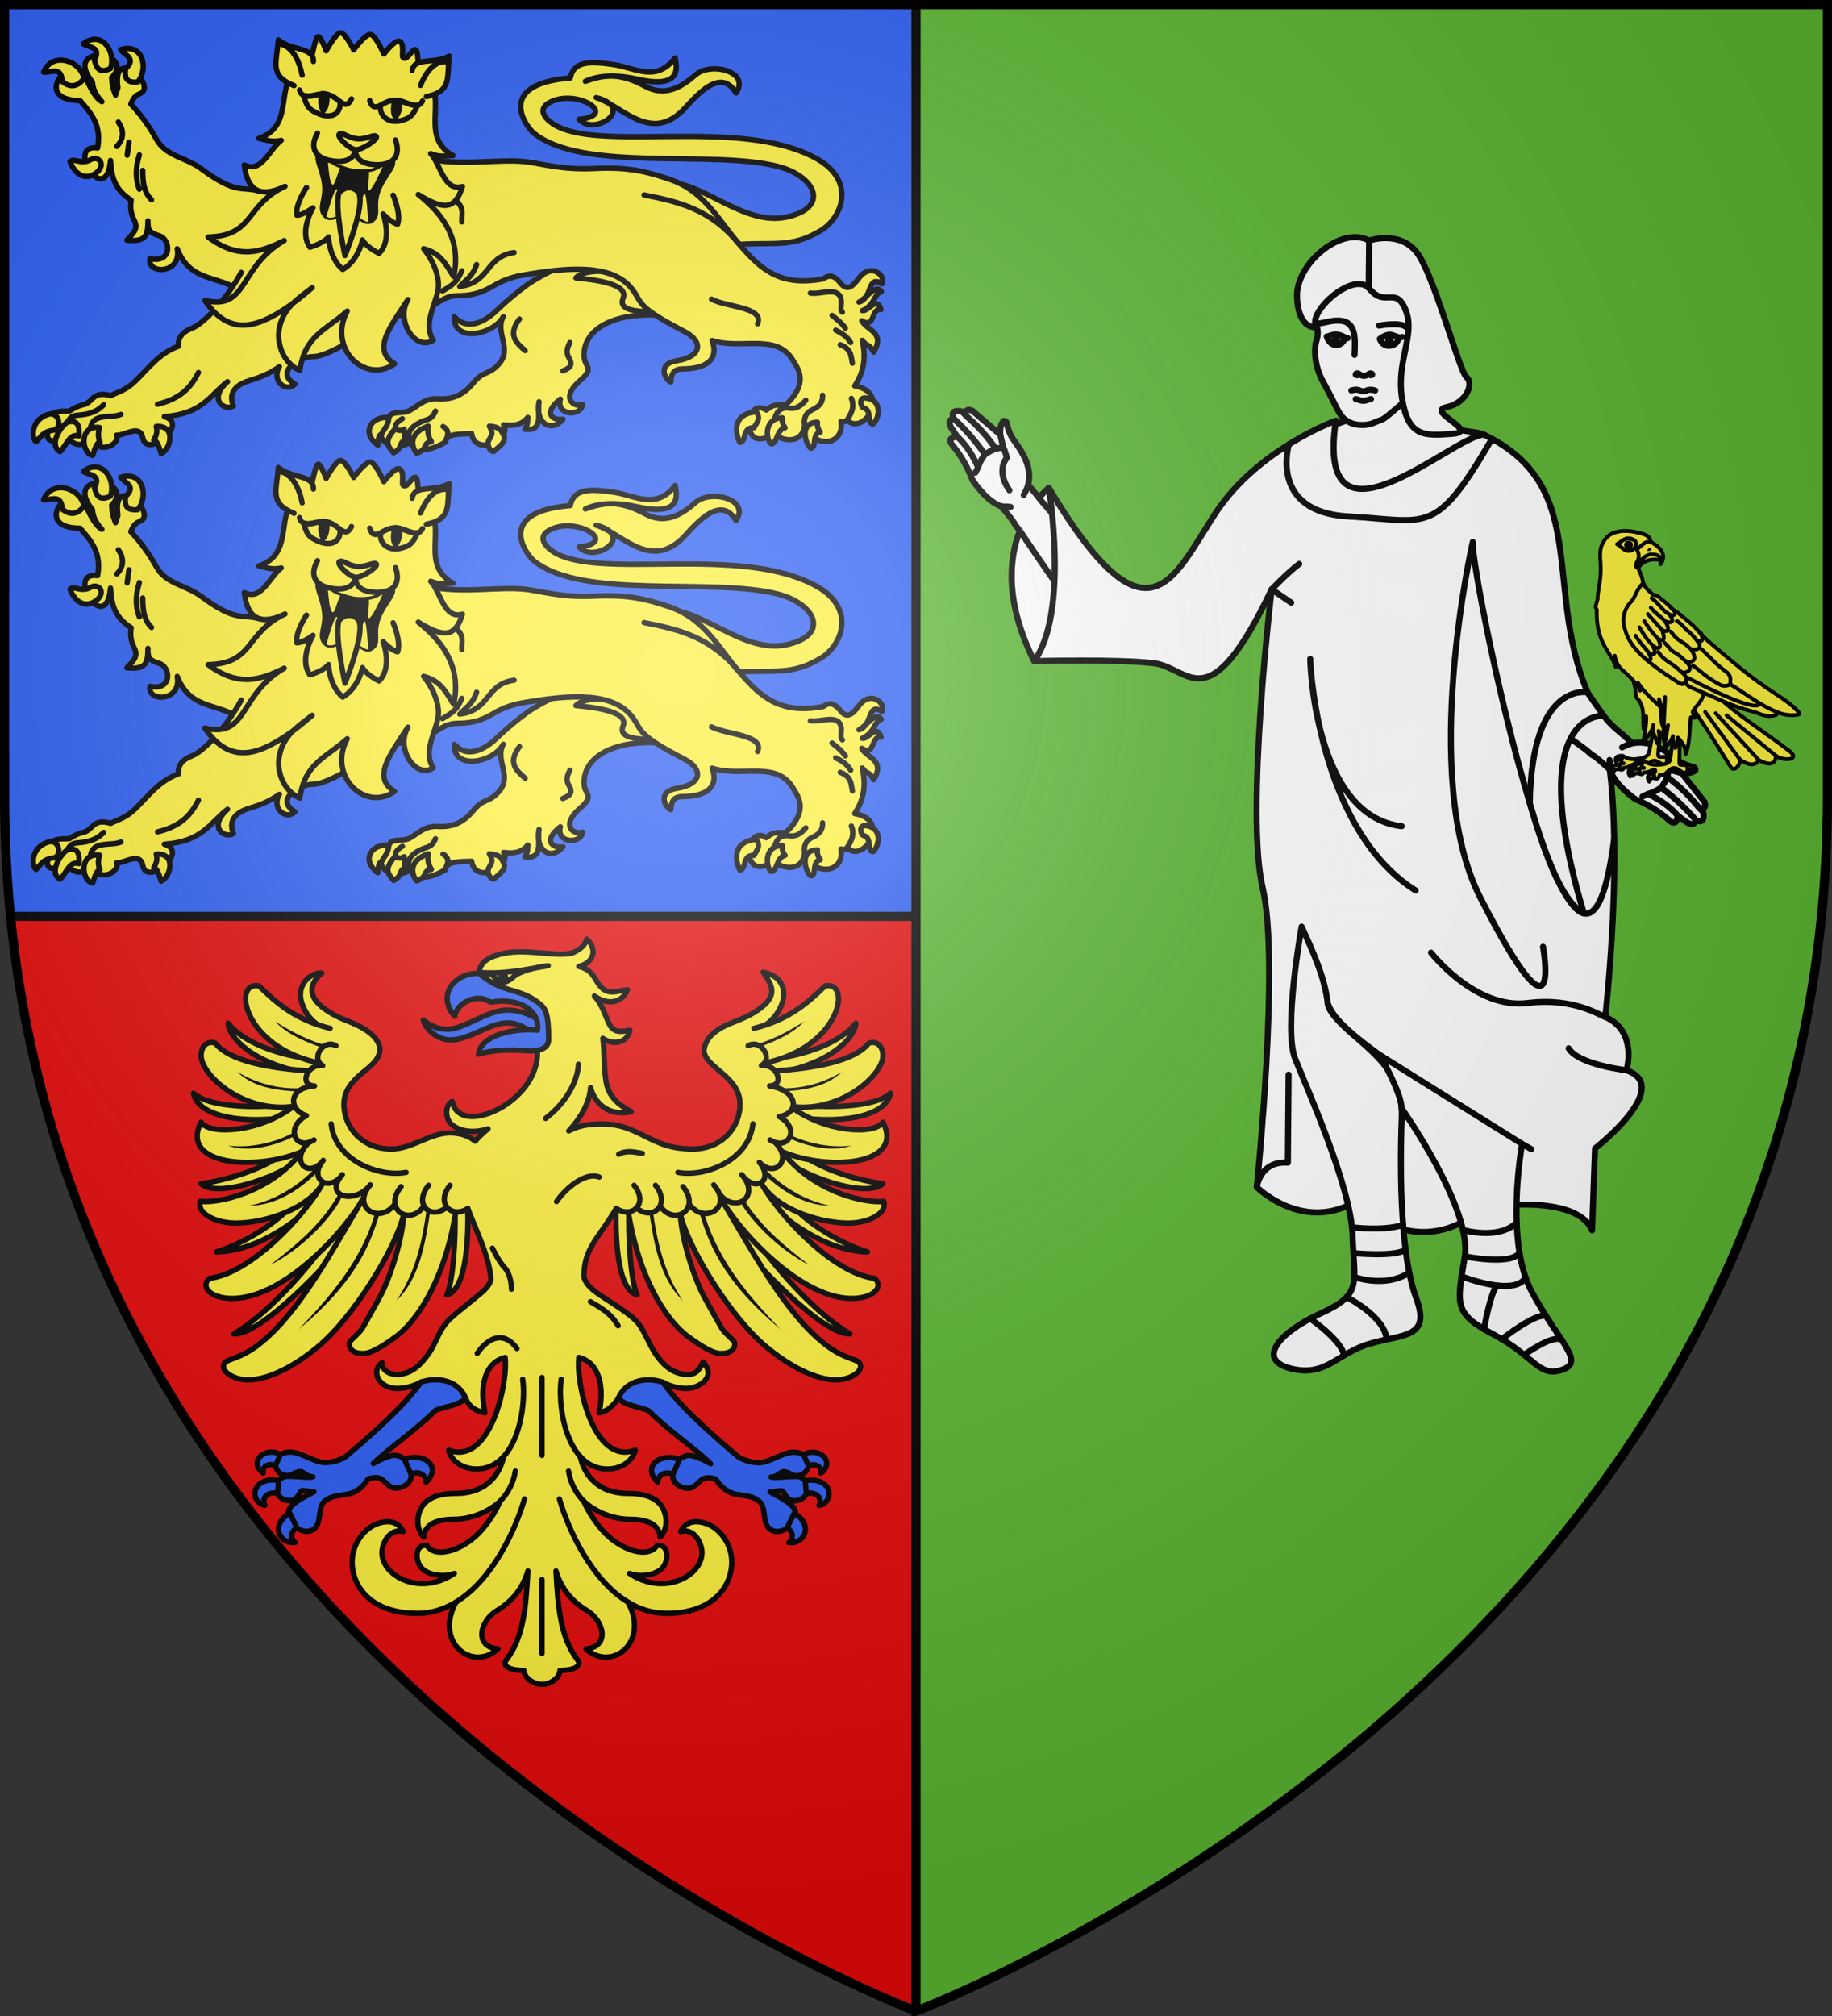
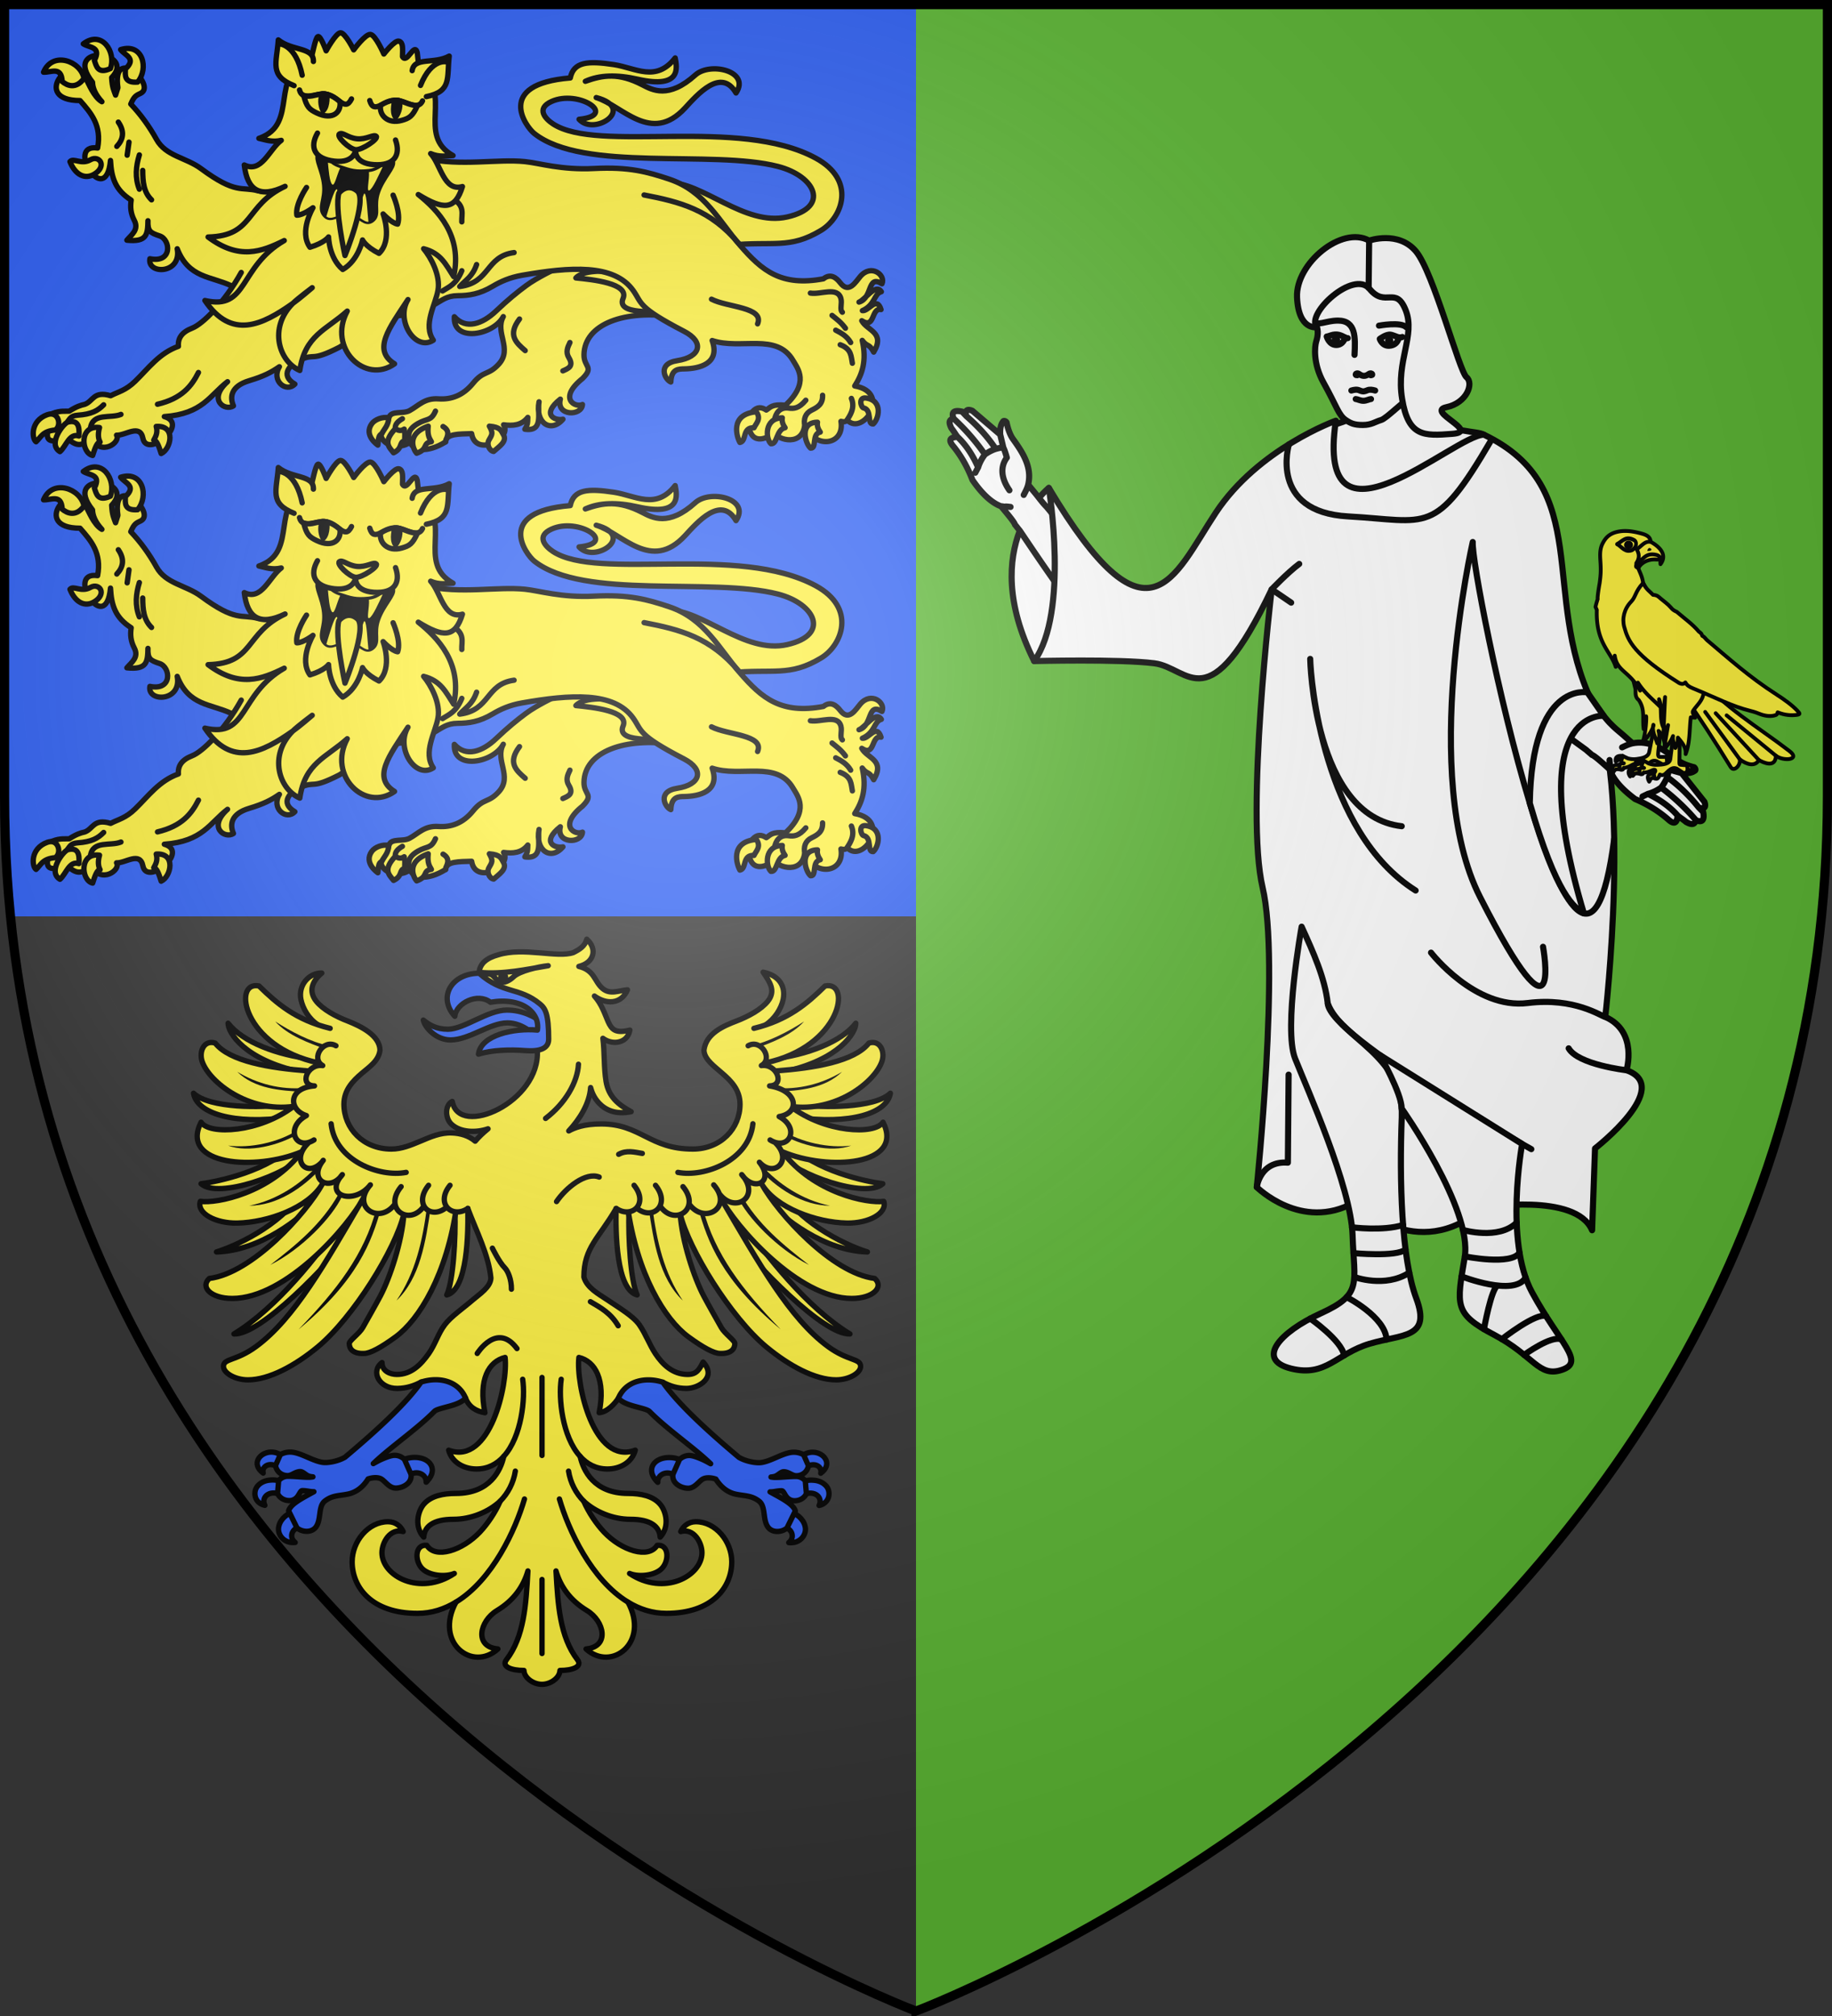
<svg xmlns="http://www.w3.org/2000/svg" xmlns:xlink="http://www.w3.org/1999/xlink" width="600" height="660">
  <rect width="100%" height="100%" fill="#333333" stroke="none" />
  <radialGradient id="g" cx="221.445" cy="226.331" r="300" gradientTransform="matrix(1.353 0 0 1.349 -77.63 -85.747)" gradientUnits="userSpaceOnUse">
    <stop offset="0" stop-color="#fff" stop-opacity=".314" />
    <stop offset=".19" stop-color="#fff" stop-opacity=".251" />
    <stop offset=".6" stop-color="#6b6b6b" stop-opacity=".125" />
    <stop offset="1" stop-opacity=".125" />
  </radialGradient>
  <path fill="#5ab532" fill-rule="evenodd" d="M300 1.5v656.896S570.894 556.401 596.553 300c1.15-13.718 1.925-27.607 1.947-39.254V1.5z" />
  <path fill="#2b5df2" d="M300 1.5V300H3.438A395 395 0 0 1 1.5 260.746V1.5z" />
-   <path fill="#e20909" fill-rule="evenodd" d="M3.438 300C29.008 556.446 300 658.5 300 658.5V300z" />
-   <path fill="none" stroke="#000" stroke-width="3" d="M300 1.5v657M3.438 300H300" />
  <g id="f" stroke="#000" stroke-linecap="round" stroke-linejoin="round" stroke-width="3.277">
    <path fill="#fcef3c" d="M122.374 152.533c-12.576-6.049-26.118-4.543-33.208-22.784 2.897 15.653-18.48 15.962-16.723 6.136 13.995 2.841 12.709-11.813 5.973-14.02-5.808-1.902-7.39-2.957-7.167-9.317-.18 8.376-.573 13.245-12.9 11.945 2.722-3.305 7.551-6.363 4.538-12.184-2.191-4.234-2.555-8.068-1.91-12.423-9.596-6.168-12.078-13.49-12.663-24.368-2.841 30.302-28.15-10.655-7.883-7.645 2.62-13.852-4.039-21.517-10.75-29.147-30.479 0-5.083-31.18 3.583-13.378 1.688 2.691 4.73 11.197 9.795 14.095-3.923-4.317-5.632-8.265-5.734-11.945C18.282 3.355 64.702 8.348 49.031 24.63c.338 6.333 1.45 8.02 2.39 10.75l1.433-4.538c-3.672-26.489 23.707-1.867 14.095 3.344-2.747 1.358-4.084 1.615-6.212 6.69 5.914 6.259 11.216 13.52 15.768 21.74 5.709 10.307 17.973 11.034 27.234 17.918 21.497 15.98 24.67 10.868 34.88 13.617l52.33 6.319-7.49 50.567z" transform="matrix(.535 0 0 .533 10.337 12.28)" />
    <path fill="#fcef3c" d="M128.363 144.316c-10.175 18.323-23.525 31.675-30.111 34.228-6.285 2.437-8.766 6.147-8.354 11.139-11.775 4.19-18.366 13.563-26.454 21.442-5.863 5.712-10.067 6.327-15.036 8.91-10.514-3.197-10.618 3.425-15.873 5.291-2.45.512-5.231 1.435-9.467 4.177-3.647.213-6.222-.646-12.81 2.506 3.768 4.832-9.013 21.254 11.19 13.864 3.94 3.118 8.153 7.552 14.707-.219 6.323 12.265 18.723 2.742 15.873-1.392 5.494.284 14.331-7.229 16.15 1.949 2.47 12.462 28.816-8.811 13.088-13.366 23.583-1.7 27.86-13.125 38.705-21.442-12.347 11.152-1.529 18.35 3.62 14.84-2.338-5.322-1.627-12.03 9.468-15.397 9.25-2.808 13.697-5.182 18.657-8.632-5.208 8.637 4.205 16.214 9.467 10.663-9.574-5.643-2.67-12.337 3.123-14.881 9.874-4.337 6.207 1.476 24.166-7.756l19.77-12.531M393.928 171.63c-30.83-4.739-55.46 4.353-55.749 23.168-.12 7.82 6.435 7.3-.928 14.685-15.133 12.194-4.454 18.13 0 15.929-.44 7.293-16.296 7.254-13.552-3.305-11.937 9.534-3.301 13.427 1.605 12.355-7.423 8.774-17.15 2.194-14.638-10.703-1.21 6.818 3.104 18.52-8.688 16.857 1.828-3.02 1.678-3.843 1.81-7.287-3.884 4.972-9.205 5.274-14.842 4.549 5.551 8.643-17.3 20.079-19.549 5.43-7.617.27-15.678-.041-15.928 5.068-11.316 7.115-20.51 5.44-21.72-.158-3.216 4.046-15.907 4.379-17.889-3.831 1.326-2.997 2.399-4.475 5.014-11.216 1.612-4.155 8.395-1.765 12.512-3.982 5.48-2.95 9.092-7.826 17.739-7.24 7.647.518 14.937-1.92 21.139-9.578 6.517-8.048 9.374-4.675 15.786-11.78 8.573-9.501-2.646-19.378 2.738-29.165-6.069 11.507-30.957 16.088-29.971.072 7.122 8.081 17.178 4.474 25.472-3.435 7.34-6.999 13.048-11.631 18.413-15.62 13.244-9.846 40.31-19.258 45.251-26.788z" transform="matrix(.535 0 0 .533 10.337 12.28)" />
    <path fill="#fcef3c" d="M333.219 147.678c10.177 1.022 32.815 3.305 28.873 12.611-2.656 6.269 5.796 7.552 11.781 7.965 5.513.38 6.69-1.57 7.468-2.82l-20.245-21.702c-6.415.172-22.427-1.919-27.877 3.946M389.008 89.073c21.679-.797 47.262 27.126 73.582 21.152 26.481-6.01 17.203-25.1-5.64-31.022C416.585 68.74 337.944 82.96 307.737 58.95c-5.022-3.99-24.426-30.305 22.048-34.098 2.051-9.914 10.66-10.623 26.664-8.204 13.3 2.009 25.804 11.11 37.56-4.103.951 5.378 4.483 19.31-22.947 13.076-12.683-2.908-23.465-2.646-32.047 1.282 10.993-3.923 20.39-5.35 34.868 2.146 6.042 3.13 15.958 8.918 32.453-6.006 9.145-8.274 33.921-2.364 24.91 11.038-9.142-15.89-23.74 1.106-31.213 9.23-20.79 22.605-38.454-1.53-54.352-6.41 24.654 6.503-1.088 23.945-10.512 13.332 24.194-2.382-.39-18.44-16.856-10.946-9.708 4.419-3.748 10.699.878 13.753 27.568 18.205 113.623-4.667 160.833 21.037 25.167 13.702 16.201 36.572 3.333 44.353-19.46 11.767-29.173 6.46-55.764 9.102z" transform="matrix(.535 0 0 .533 10.337 12.28)" />
    <path fill="#fcef3c" d="M241.005 74.24c21.993 5.017 43.903.224 61.101 1.987 8.696.892 22.252 5.256 42.116 4.238 21.538-1.103 32.758 2.037 46.182 6.545 21.719 7.295 30.597 25.922 43.442 40.794 13.26 15.354 25.1 25.29 50.901 20.416 4.413-3.52 7.926-.665 10.329 2.483 5.246 6.873 9.356-.557 12.216-3.92 6.78-7.972 15.735-.808 13.299 4.496-9.225-5.84-5.45 8.668-14.048 11.238 3.825-1.436 10.157-11.882 13.673-6.368-4.689 1.232-3.516 7.936-11.613 11.613 3.774.633 8.663-9.362 11.426-.655-6.205-1.378-3.517 12.283-11.8 6.836 3.234 6.22 14.571 7.035 7.304 19.293-2.985-5.683-3.808-2.84-7.024-7.211 2.883 12.57-.035 20.886-4.589 28.003 22.978 4.069 4.875 31.079-4.589 20.978-.79.983-2.05 1.265-3.84.75 2.317 14.467-15.195 17.372-22.289 3.184-2.417 13.435-18.893 7.153-18.543 2.997-1.555 2.938-12.537 9.421-15.172-1.311-.463-3.26.93-7.136 1.873-10.864 2.81-3.118 5.62-2.797 8.429-.937 2.47-1.562 3.205-3.79 11.8-2.997 14.63-13.954 7.585-22.275 4.59-27.44-10.016-17.27-32.153-6.377-49.543-12.27 5.135 14.486-8.225 17.252-16.858 17.42-3.715.073-8.09-.102-8.429 8.055-3.502-1.309-8.697-11.16 3.934-13.112 14.467-2.237 16.769-11.451 4.214-17.982-28.912-15.038-25.615-17.244-31.187-25.1-11.728-16.534-38.654-14.507-67.992-9.365-7.611 1.334-13.195 3.876-17.981 6.743-8.128 4.87-14.646 5.755-21.54 5.807-6.613.05-9.625 2.905-13.861 5.245-11.615 6.415-18.291 6.752-24.35 7.117z" transform="matrix(.535 0 0 .533 10.337 12.28)" />
    <path fill="none" d="M251.594 155.673c4.066-2.646 8.258-3.913 11.79-12.422m-.007-30.01c-.236-4.81 2.227-9.933-5.933-14.431-2.83-1.56-5.011-3.462-6.496-6.214m44.439 39.496c-17.554 2.365-14.424 18.48-33.266 20.844 3.58-3.996 7.751-5.927 10.317-13.475m102.532-42.74c21.885 4.255 40.486 8.904 57.938 29.783m-16.672 34.222c9.487 5.02 32.517 4.833 28.212 15.158m54.921 58.864c1.261-2.096 5.04-7.05 2.505-13.077m-47.044 13.1c.702-4.027 3.193-7.89 8.635-7.145 3.07.42 6.266.308 10.495-4.839m-.52 16.153c-1.072-4.67.293-8.18 4.093-10.049 3.618-1.78 6.896-3.675 6.7-9.156m5.806-49.054c2.646 2.213 5.17 3.817 8.188 7.89m-5.955 1.192c3.45 1.8 6.87 3.655 9.156 7.592m-6.402 1.34c7.092 2.679 6.584 7.2 7.444 11.389m-25.702-43.1c6.226 1.091 16.581-4.175 18.674 3.281.877 3.123-.916 6.928.905 8.467M59.648 64.27l-1.119 8.02m-5.409-20.33c3.945 5.771 3.072 10.64-.933 14.92m13.803 5.223c-2.122 7.026-2.83 14.052 0 21.077m2.052-11.564c.045 6.734.474 13.314 5.409 18.092M36.053 239.904c1.425-9.603 12.356-5.737 18.672-8.41m-32.634 4.373c1.162-1.29 1.752-3.58 6.056-3.87 8.604-.578 12.537-2.848 15.98-6.391m32.971-.337c14.868-3.52 20.849-11.112 25.065-19.513m120.547 34.49c-.386-2.437 1.362-4.4 4.298-6.1m26.46 14.23c-.079-1.905 3.937-6.175-1.559-9.432m-20.16 9.274c-1.52-3.797-1.45-7.496 4.728-11.1 5.656-3.3 8.05-1.373 10.786-7.633m51.44-56.584c-7.508 9.939-1.952 14.653 3.485 19.414m23.066 12.446c3.073-1.384 6.943-2.692 3.65-8.131-2.015-3.33-.84-6.195.664-9.293m-85.3-27.224c1.463-6.416 5.668-14.987-.945-25.435" transform="matrix(.535 0 0 .533 10.337 12.28)" />
    <path fill="#fcef3c" d="M57.446 19.32c7.07-6.506-.231-8.245-2.906-11.889 13.631-4.272 17.352 11.575 10.398 19.95-8.557.691-7.542-4.438-7.492-8.06m-18.98-5.257c4.418-8.532-3.038-7.668-6.797-10.178 11.348-8.677 20.264 4.942 16.594 15.191-7.805 3.576-8.605-1.59-9.797-5.013M36.119 75.07c-5.78 3.329-10.42-1.433-12.609 1.19 3.27 8.183 9.22 11.123 14.988 7.612 3.615-2.2 4.799-5.23 3.806-7.375-.808-1.746-3.33-3.07-6.185-1.427M18.752 27.014c-.44-9.599-6.908-5.416-11.419-5.71 5.489-13.188 22.795-6.904 24.742 3.807-4.972 6.999-10.58 4.27-13.323 1.903M76.31 238.895c12.279-.873 9.12 13.914 3.028 16.654-1.35-4.376-2.748-8.287-4.541-8.243 1.14-2.15 2.613-4.47 1.513-8.411m-34.705.673c-12.615-1.714-11.306 15.596-4.205 17.158 1.35-4.375 2.749-8.286 4.542-8.243-1.14-2.15-1.436-4.974-.337-8.915M17.381 254.37c-7.818-4.66 2.219-17.515 4.878-18.168 6.073-1.49 7.22 2.478 6.729 8.58-5.87-2.007-7.776 6.294-11.607 9.588m-2.86-13.29c4.153-2.791 1.945-11.896-4.878-9.42-10.641 3.863-9.426 14.916-6.897 16.654 3.047-2.777 3.783-6.516 11.775-7.233m500.702-3.704c-4.02.358-.444-8.692-5.922-9.845-1.7-.526-3.289-6.853 1.692-6.076 10.568 1.647 7.532 13.111 4.23 15.92m-38.339 14.844c4.021.357.444-8.692 5.923-9.845-1.208-1.784-2.11-3.683-1.692-6.077-11.26.164-7.532 13.112-4.23 15.922m-24.226-2.692c4.02.357 3.136-8.692 8.614-9.845-1.208-1.784-2.11-3.683-1.692-6.077-11.26.164-10.224 13.112-6.922 15.922m-19.037-.792c4.334-.795 1.208-9.434 8.646-9.018 1.148-2.69 4.587-5.25 1.426-9.82-16.853 1.484-11.702 16.09-10.072 18.838m-153.374-10.015c2.454 4.345 1.698 5.135-.266 8.583-1.53 2.685.366 6.625 2.9 6.945 3.264-2.976 8.439-6.118 5.97-10.294-1.461-2.474-1.674-4.65-8.604-5.234m-37.434 0c-.603 5.688.759 7.448 1.941 9.566-5.666.835-1.627 4.443-9.012 7.071-1.522-1.544-7.235-11.546 7.071-16.637m-20.103 1.525c-7.942 8.454-3.701 11.38-1.11 14.835 5.802-2.803 3.156-6.564 6.794-7.348 0-2.357.39-4.519-.277-7.21-1.803 1.256-3.605 1.054-5.407-.277m-4-6.657c-.31 4.797-2.84 6.819-4.47 9.965-2.074.676-1.9 4.048-2.232 6.815 0 0-8.962-5.954-3.713-13.165 1.876-2.577 6.538-4.446 10.416-3.615" transform="matrix(.535 0 0 .533 10.337 12.28)" />
    <g stroke-width="4.126">
      <path d="M294.225 31.948c-3.656-1.547-15.624 8.142-15.624 8.142s-2.93-14.582-6.426-15.392S257.88 35.27 257.88 35.27s-1.1-12.551-3.26-12.29c-2.162.262-8.018 13.093-9.039 14.023-36.364 4.299-21.643 47.84-55.355 50.164 4.85 2.508 8.994 5.743 16.274 5.964-10.809 4.324-21.252 20.885-32.492 10.975-2.859 19.523 4.894 28.212 26.121 24.135-34.041 6.097-32.639 30.891-67.513 22.409 18.42 23.616 36.906 21.731 56.039 17.903-39.57 10.647-40.724 45.121-71.13 28.85 11.997 34.908 37.776 29.809 64.931 19.776 4.51-2.615 17.595-7.836 17.595-7.836s-11.77 5.684-17.595 7.836c-23.246 13.475-21.899 40.625-8.222 51.49 10.821-25.28 27.647-24.866 47.227-34.837-22.298 23.799-1.341 58.58 24.68 48.848-13.873-14.86 2.903-27.504 22.881-45.285-13.667 13.128-4.849 40.588 10.733 35.415-4.795-13.607 8.578-25.784 13.505-36.378 4.922-10.581 1.334-25.668-2.405-33.864 12.01 6.827 13.296 16.03 16.812 26.85 14.968-28.8 1.371-52.98-9.935-68.369 15.457 16.411 24.278 19.253 34.51 2.88-14.989.297-11.64-20.693-17.084-30.974 5.695 4.535 10.952 4.745 16.274 5.965-23.582-22.942 13.279-46.025-7.865-71.948.008-.488 1.833-11.57 1.833-12.05 0-8.794-10.048 6.842-11.792-.018 1.797-6.33 3.374-10.177.541-12.186-2.833-2.008-13.927 6.545-13.927 6.545s-2.34-15.768-5.997-17.314z" style="fill:#fff03c;fill-rule:evenodd;stroke:#000;stroke-width:4.126;stroke-linecap:round;stroke-linejoin:round" transform="matrix(.41 -.11 .11 .409 -2.795 30.57)" />
      <path d="M232.757 110.888c2.403.28 3.396 8.711 10.831 13.699 8.497 5.7 11.723 7.856 22.092 9.502 10.37 1.646 18.744-7.04 19.318-2.865s-10.317 9.731-17.024 19.597c-6.707 9.865-3.386 17.218-9.76 19.88-6.373 2.663-7.298-5.961-15.819-9.256-8.52-3.296-15.108 2.594-18.245-3.985s3.866-10.777 5.747-22.325c1.882-11.547-1.645-21.156 1.77-23.782.427-.328.746-.506 1.09-.465" transform="matrix(.41 -.11 .11 .409 -2.795 30.57)" />
      <path fill="#fcef3c" fill-rule="evenodd" stroke="none" d="M107.342 52.577c.275 2.984.554 7.067 1.486 7.816.77.618 1.476-3.095 2.572-5.358-.21-.07-.36-.137-.584-.213-1.527-.52-2.614-1.392-3.474-2.245m18.117 1.782c-1.181.853-2.666 1.767-4.514 1.96-.042.005-.068-.014-.109-.01.216 2.494-.91 6.506.112 6.028 1.155-.54 3.128-5.065 4.511-7.978m-15.182 7.614c-.872.016-2.378 5.716-3.386 8.884 1.384 1.098 2.887-.04 4.992-.574-.885-3.032-1.34-8.051-1.452-8.189-.06-.073-.086-.122-.154-.12m10.396 10.655c-1.237.073-2.353-1.184-4.102-1.979 1.26-2.468 2.417-7.069 2.687-7.227.054-.033.118-.068.168-.04.715.416.92 6.7 1.247 9.246" />
      <path d="M323.386 89.567c20.058 1.199 18.833-9.596 25.128-25.682-12.972 3.205-26.182-6.587-30.52 3.44m-71.741-26.608c3.3-10.84-13.726-11.946-21.835-23.174-5.824 16.945-14.102 24.825 2.573 37.318m7.95 40.112c-8.81 8.902-7.677 18.593 7.024 24.348 14.7 5.754 18.119-4.323 18.119-4.323s-4.424 9.708 10.514 14.817c14.938 5.108 22.075-1.552 21.12-14.033" style="fill:#fff03c;fill-rule:evenodd;stroke:#000;stroke-width:4.126;stroke-linecap:round;stroke-linejoin:round" transform="matrix(.41 -.11 .11 .409 -2.795 30.57)" />
      <path d="M251.074 100.074c2.806-1.044 5.3 4.349 12.02 7.016 6.722 2.667 13.737-.249 14.992 2.114 1.264 2.381-13.451 7.468-18.002 5.794-4.718-1.736-11.867-13.861-9.01-14.924" style="fill:#fff03c;fill-rule:evenodd;stroke:#000;stroke-width:4.126;stroke-linecap:round;stroke-linejoin:round" transform="matrix(.41 -.11 .11 .409 -2.795 30.57)" />
      <path fill="none" d="M345.775 67.856s-10.507-6.615-24.526 12.183m-1.59 11.945c-5.423 6.666-12.851-3.44-18.853-5.512-9.861-3.403-20.172 6.541-20.391-5.327m-13.271-4.864c-7.852 8.91-8.779-4.959-19.002-9.11-5.797-2.354-18.192 1.31-17.948-7.977m-14.31 74.186s-11.89 10.213-12.768 18.76c4.486 1.328 13.517-2.331 13.517-2.331s-15.433 14.933-10.163 28.9c11.9-.39 15.932-3.98 15.932-3.98s-3.943 15.66 4.048 27.142c13.53-3.594 20.66-18.085 20.66-18.085s.751 5.343 9.575 13.328c13.063-7.249 10.96-28.609 10.96-28.609s4.52 8.625 8.801 10.511c4.864-7.086 2.407-22.557 2.407-22.557M235.132 48.714c1.533-24.266-10.545-27.917-10.545-27.917" transform="matrix(.41 -.11 .11 .409 -2.795 30.57)" />
      <path d="M253.038 146.297c5.914 8.63-22.137 45.604-22.137 45.604s1.716-37.538 7.917-47.786c0 0 8.306-6.447 14.22 2.182M314.902 94.491c-5.822 7.015-8.48 7.833-14.802 7.888-10.983.097-15.774-8.476-12.6-15.496 15.942-4.787 16.857 4.28 27.402 7.608M232.2 64.094c-.114 9.185 1.378 11.529 6.181 15.665 10.708 9.22 18.791 4.137 19.558-3.766-10.077-15.081-17.263-6.457-25.74-11.899" style="fill:#fcef3c;fill-rule:evenodd;stroke:#000;stroke-width:4.126;stroke-linecap:round;stroke-linejoin:round" transform="matrix(.41 -.11 .11 .409 -2.795 30.57)" />
      <path fill-rule="evenodd" d="M298.678 85.986c.83.188-4.354 7.54-2.37 12.626 1.589-.839 6.045-5.61 6.112-11.41-.88-.539-2.07-.965-3.742-1.216M250.08 68.175c-.756-.394-1.561 8.563-6.367 11.16-.67-1.666-.959-8.194 2.746-12.662 1.254.275 2.47.736 3.62 1.502" transform="matrix(.41 -.11 .11 .409 -2.795 30.57)" />
    </g>
  </g>
  <g stroke-width="4.097" transform="matrix(.427 0 0 .427 62.845 292.765)">
    <path fill="#2b5df2" stroke="#000" stroke-linecap="round" stroke-linejoin="round" d="M177.499 96.475c4.484 3.59 9.777 7.008 18.87 7.008 12.27 0 30.617-14.7 45.216-14.7 12.122 0 21.634 5.273 27.896 9.94l-1.925 13.82c-3.83-4.102-13.189-13.931-25.504-13.931-13.53 0-29.442 13.077-43.627 13.077-11.383 0-19.843-9.787-20.926-15.214" />
    <path fill="#fcef3c" stroke="#000" stroke-linecap="round" stroke-linejoin="round" d="M240.23 355.121c-6.26 1.522-11.44 5.794-14.35 12.748-3.003 7.174-3.662 17.045-1.1 29.64-6.927-1.134-12.323-4.534-14.822-11.162l-34.153-12.344c-5.172 2.794-11.22 4.815-18.227 4.887-13.928.143-20.812-13.017-11.734-19.839-.05 6.634 6.362 9.09 11.314 9.105 11.152.033 18.603-7.62 24.514-16.005 5.037-7.145 7.157-15.267 12.258-22.045 4.838-6.429 14.054-12.633 21.474-19.071 4.966-4.309 13.763-9.838 13.933-16.773-1.793-18.233-11.434-36.477-17.714-53.385C88.645 283.894 36.691 168.47 96.78 100.124c-7.13-4.529-11.696-12.45-13.16-19.496-2.212-11.217 6.479-20.476 16.027-20.222-7.694 6.478-10.21 14.019-4.294 21.565 5.113 6.391 15.083 11.772 24.197 15.238 10.257 4.105 24.487 10.996 24.723 22.331-.968 8.291-8.516 13.088-13.933 17.732-6.893 5.91-13.721 12.808-13.721 23.673 0 18.684 14.842 34.408 36.35 34.408 7.982 0 15.13-3.056 22.523-6.134s15.026-6.59 23.988-6.23c6.424.258 12.83 2.049 17.81 6.325 2.78-3.288 6.09-6.421 9.847-9.487-9.077 3.153-21.377 2.896-28.18-3.643-4.99-4.796-4.768-14.722.734-17.347 1.389 7.108 6.147 10.639 12.674 11.404 6.528.766 14.805-1.337 22.84-5.56 15.989-8.402 30.896-25.255 29.749-44.948 30.485-39.976-45.342-40.39-44.579-59.171-.191-3.324 1.567-6.765 4.04-8.973 2.59-2.316 6.25-4.015 10.578-5.177 19.374-6.095 45.39 2.593 57.617-1.723 4.661-2.362 8.85-4.797 10.266-10.256h0c8.299 7.48 5.69 18.058-6.076 20.892 5.423 1.332 8.668 3.91 10.895 6.998 2.415 3.348 3.968 7.153 7.333 9.967 5.918 4.947 12.446 1.466 19.065.96-2.898 6.74-8.017 9.298-13.303 9.2-4.521-.084-8.811-2.07-12.047-4.41 5.746 6.394 8.017 14.008 10.475 19.553 1.345 3.032 2.818 5.411 5.238 6.613 2.42 1.2 5.842 1.318 11.471-.048-.996 5.715-4.999 8.568-9.376 9.25-4.018.626-8.236-.654-11.314-2.973 1.332 10.257.671 22.465 2.41 32.972 1.965 11.871 9.39 17.945 19.276 23.288-11.944 2.501-19.782-1.389-24.62-6.518-4.032-4.276-5.709-8.884-6.494-11.979-.82 12.218-8.232 24.09-16.76 33.257 4.438-2.42 11.526-5.367 24.932-5.367 15.14 0 24.445 4.88 34.045 9.68s19.495 9.585 36.142 9.585c21.507 0 36.246-15.724 36.246-34.408 0-10.865-6.728-17.76-13.618-23.673-5.392-4.902-13.89-10.518-14.038-17.732 1.612-12.885 14.94-18.533 24.828-22.33 9.115-3.467 19.086-8.848 24.199-15.24 6.327-8.046 1.423-14.708-3.666-22.234 11.665 2.335 17.512 10.078 15.398 20.892-1.465 7.044-6.62 15.161-13.746 19.69 10.19 25.348 38.039 32.083 30.544 76.07l-45.912 76.375c-35.026 2.692-68.681.883-99.056-11.706-13.364 23.043-24.672 29.735-24.672 52.437 2.25 8.203 11.32 12.988 17.496 17.156 9.43 6.364 20.424 12.803 25.037 19.456 4.903 7.07 7.797 15.317 12.256 22.045 5.667 8.551 13.363 15.85 24.514 16.005 7.43.103 9.323-4.138 12.152-9.488 10.695 11.749-3.46 20.141-12.572 20.222-7.1.063-13.115-1.932-18.332-4.782l-34.151 12.355c-2.535 3.871-8.304 10.522-14.718 11.021 2.56-12.57 1.798-22.44-1.204-29.615-2.91-6.953-7.986-11.226-14.318-12.748-2.382 20.157 11.312 83.061 43.234 71.096-2.551 9.551-11.89 14.428-21.34 14.428-8.787 0-15.662-3.782-20.945-9.67 2.33 10.723 10.637 28.404 36.712 28.404 9.814 0 19.17 1.91 24.64 8.29 4.613 5.38 7.457 17.261.022 25.215-.525-8.067-7.074-13.676-22.794-13.676-13.609 0-27.088-5.758-35.838-13.9 3.807 8.815 9.786 17.505 15.56 23.671 13.483 14.269 34.15 20.798 40.736 10.23 9.665-1.06 9.477 13.242 2.521 18.73-5.964 4.705-17.13 5.512-23.634 2.808 26.44 17.72 55.516 1.957 55.516-15.898 0-7.932-6.319-19.03-16.28-16.239 1.95-4.233 5.958-7.54 11.617-7.54 15.154 0 27.52 15.057 27.52 30.725 0 19.384-14.72 39.54-50.126 39.54-10.85 0-20.693-3.264-29.517-8.645 16.917 31.217-12.696 53.71-32.124 35.936 18.412-1.705 14.062-21.36.735-29.422-13.19-7.98-20.328-18.592-23.781-30.384 1.458 25.99 2.89 50.353 16.448 68.049 4.063 5.303-3.71 8.242-13.41 8.242-.192 5.61-7.093 10.64-13.81 10.64-6.716 0-13.617-5.03-13.81-10.64-9.7 0-17.472-2.939-13.409-8.242 13.559-17.696 14.99-42.059 16.448-68.049-3.453 11.792-10.59 22.405-23.78 30.384-13.328 8.062-17.678 27.718.734 29.422-19.428 17.774-49.04-4.719-32.124-35.936-8.824 5.381-18.667 8.646-29.517 8.646-35.405 0-50.126-20.157-50.126-39.541 0-15.668 12.366-30.724 27.52-30.724 5.659 0 9.667 3.307 11.617 7.54-9.961-2.792-16.28 8.306-16.28 16.238 0 17.855 29.077 33.618 55.516 15.898-6.505 2.704-17.67 1.898-23.634-2.808-6.956-5.488-7.144-19.79 2.52-18.73 6.587 10.568 27.254 4.039 40.738-10.23 5.773-6.166 11.752-14.856 15.559-23.67-8.75 8.141-22.23 13.9-35.838 13.9-15.72 0-22.27 5.608-22.794 13.675-7.435-7.954-4.59-19.836.022-25.215 5.47-6.38 14.826-8.29 24.64-8.29 26.075 0 34.381-17.68 36.712-28.404-5.283 5.889-12.158 9.67-20.945 9.67-9.45 0-18.789-4.876-21.34-14.428 31.922 11.965 45.616-50.94 43.305-71.096" />
    <path id="a" fill="#fcef3c" stroke="#000" stroke-linecap="round" stroke-linejoin="round" stroke-width="4.097" d="M201.776 243.561c.598 19.935-1.232 52.713-6.285 63.64 16.094-4.045 16.555-48.297 16.132-66.324M79.526 190.834c-20.55 21.482-59.668 29.457-72.494 31.11 13.216 12.01 67.005-7.448 78.66-21.88m.642 25.095c-13.114 24.598-47.531 42.824-67.464 49.072 33.02-.792 64.55-25.396 79.406-41.404m14.456 19.935c-14.388 22.347-47.429 64.27-80.453 84.341 20.31.786 70.83-51.024 96.376-83.574M71.118 161.26c-16.93 2.506-57.474 3.017-69.878-8.718 2.437 15.21 30.42 24.546 73.615 18.29M92.23 126.39c-26.986-3.118-53.253-13.106-64.46-27.521-.206 6.972 12.33 27.998 55.305 37.265" />
    <use xlink:href="#a" width="100%" height="100%" transform="matrix(-1 0 0 1 537 0)" />
    <use xlink:href="#b" width="100%" height="100%" transform="matrix(-1 0 0 1 537.136 0)" />
    <path id="b" fill="#fcef3c" stroke="#000" stroke-linecap="round" stroke-linejoin="round" stroke-width="4.097" d="M106.057 102.8C79.747 96.35 65.139 83.747 51.5 70.32c-20.715-4.418-12.512 46.736 45.775 58.974m-8.034 6.154c-29.302-2.153-60.37-7.299-71.373-21.367-8.83-2.654-12.553 6.81-9.936 14.25 5.626 15.994 35.677 39.16 70.099 34.297m0 0c-26.31 20.103-64.69 22.08-71 12.136-16.745 33.196 42.084 37.561 77.166 22.65C60.18 229.109 18.839 237.28 6.47 235.449c-3.009 9.128 11.688 16.984 28.387 16.65 23.401-.467 54.403-11.643 65.262-29.995-12.743 22.902-54.056 68.446-86.698 72.445-7.261 6.494 1.01 15.335 17.6 15.335 40.99 0 89.213-55.048 100.917-77.702-29.733 50.92-53.377 93.102-82.773 114.62C33.809 358.044 24.22 355.75 24.22 362c0 5.082 8.96 10.304 18.78 10.304 16.157 0 36.13-10.837 53.491-25.216 27.296-22.609 59.68-75.003 66.106-101.992-1.362 20.952-10.684 49.008-18.018 62.872-3.443 6.508-10.477 18.902-13.556 24.335-2.522 4.45-10.33 9.931-10.33 12.085 0 4.088 2.765 8.027 11.315 7.668 4.683 0 12.976-4.44 24.36-12.778 17.898-13.11 39.374-47.635 46.724-100.579" />
    <path fill="#2b5df2" stroke="#000" stroke-linecap="round" stroke-linejoin="round" d="M266.828 83.997c4.096 3.377 6.827 7.17 6.827 27.146 0 7.264-7.005 9.575-18.163 8.72-11.175-.856-25.339-.557-35.677 2.75 1.836-14.777 27.498-20.152 45.215-18.462 2.055-13.21-11.47-25.509-36.06-21.367-9.845-7.68-26.319.767-27.279 10.769-13.447-14.695-2.357-32.991 18.684-32.991 17.939 16.008 30.695 10.444 46.453 23.435" />
    <path fill="none" stroke="#000" stroke-linecap="round" stroke-linejoin="round" d="M220.747 59.927c18.073 1.6 35.35-2.227 52.54-5.153-7.515.744-21.997 4.067-26.618 8.535-2.818 2.725-7.45 5.39-10.75 3.734-2.45-1.229-4.193-4.506-6.377-5.493s-4.81.316-8.795-1.623" />
    <path id="e" d="M63.915 97.497c9.327 10.559 26.046 16.748 39.09 21.339 4.056 1.124 2.146-2.675 2.146-2.675-13.987-2.766-29.93-11.342-41.236-18.664m-29.122 38.625c13.289 13.002 33.06 14.516 50.765 15.326l1.195-2.963c-18.661 1.584-36.59-3.096-51.96-12.363M80.8 181.01c-14.517 9.223-36.12 13.944-53.027 11.659 15.888 5.94 39.445-.378 53.656-8.88zm15.555 26.94c-12.12 13.683-31.07 26.64-52.344 30.819 20.609.027 41.008-13.006 56.274-30.043-.458-2.17-1.551-.973-3.93-.775m16.167 21.906c-13.015 23.083-32.332 38.863-52.379 54.342 24.128-12.182 47.414-36.235 55.207-52.905zm67.883 9.296c-3.468 26.887-9.083 51.323-23.466 72.361 18.139-17.332 22.377-44.889 26.399-72.265zm-38.865 1.725c-9.332 35.272-30.077 62.232-59.712 92.776 45.783-38.143 55.992-67.545 63.169-92.392z" />
    <use xlink:href="#e" width="100%" height="100%" transform="matrix(-1 0 0 1 533.48 0)" />
    <g stroke="#000" stroke-linecap="round" stroke-linejoin="round">
      <path fill="#fcef3c" d="M339.155 223.141c11.51 14.267-1.846 25.866-13.642 17.737m30.084-17.737c12.006 14.882-2.34 27.736-14.438 17.432m35.495-16.406c14.048 16.926-6.136 30.725-17.295 15.206m40.886-16.574c14.998 16.926-6.551 30.725-18.465 15.206m44.872-121.85c9.558-5.592 19.63 9.843 10.142 15.193 11.866-1.724 18.551 15.295 6.3 15.575 22.154 3.652 23.456 20.86 7.34 23.523 16.771 9.145 7.16 26.86-6.95 17.918m3.863 1.983c14.07 13.488-.636 27.647-12.076 15.104 12.028 15.051-3.985 23.285-13.54 9.485 14.999 16.926-5.124 30.385-17.038 14.866m-206.71-6.66c-11.51 14.266 1.844 25.865 13.64 17.735m-30.083-17.736c-12.005 14.882 1.796 27.056 13.894 16.752m-34.951-15.726c-14.048 16.926 6.136 30.725 17.295 15.206m-40.886-16.574c-14.998 16.926 6.551 30.725 18.465 15.206m-44.872-121.85c-9.558-5.592-19.63 9.843-10.142 15.193-11.866-1.724-18.551 15.295-6.3 15.575-20.696 1.634-19.775 18.45-6.21 22.76m12.919 34.313c-12.028 15.05 5.099 24.74 14.653 10.94-14.998 16.926 9.573 23.382 21.487 7.863m-47.493-32.184c-14.07 13.488-1.049 27.209 10.39 14.666m-11.956-35.597c-16.77 9.144-8.29 27.622 5.82 18.68" />
      <ellipse cx="238.759" cy="63.613" rx="1.805" ry="1.95" />
      <path fill="#2b5df2" d="M476.564 427.789c8.601.32 15.182 9.284 5.762 16.101 1.351-5.298-5.022-9.04-11.838-4.409-2.783-1.069-4.704-5.963-2.723-8.721 2.794-2.214 5.932-3.078 8.8-2.971m-108.947 4.12c2.596.173 5.2.798 7.542 1.918 4.491 3.897 2.631 11.245-3.352 13.226-5.288-6.217-14.822-3.155-14.457 3.834-6.778-6.555-5.535-12.757-1.152-16.102 2.884-2.2 7.091-3.163 11.419-2.875m107.271 17.252c.679-.013 1.349.05 1.99.096 4.278.309 7.725 2.027 9.952 4.793 3.386 4.204 2.53 12.746-5.761 14.568 3.013-5.941-2.988-12.17-12.257-8.243-2.99-1.886-3.49-7.353-.419-10.16 2.278-.647 4.46-1.012 6.495-1.053zm-15.818 24.344c6.664 2.096 11.144 7.357 11.523 12.843.36 5.212-4.384 11.687-12.78 10.735 5.796-4.564 1.655-12.936-6.914-12.172-2.544-5.337 1.99-11.708 8.17-11.406m-398.602-45.83c-8.601.32-15.182 9.284-5.762 16.1-1.35-5.297 5.022-9.04 11.838-4.408 2.783-1.069 4.704-5.963 2.724-8.722-2.795-2.213-5.933-3.077-8.8-2.97m108.948 4.12c-2.597.173-5.2.798-7.543 1.917-4.49 3.898-2.631 11.246 3.352 13.227 5.288-6.217 14.822-3.155 14.457 3.833 6.778-6.554 5.535-12.756 1.152-16.101-2.883-2.2-7.09-3.163-11.418-2.875M62.144 449.048c-.678-.013-1.349.05-1.99.096-4.278.309-7.725 2.026-9.952 4.792-3.386 4.205-2.529 12.747 5.761 14.568-3.012-5.94 2.988-12.169 12.257-8.242 2.99-1.886 3.491-7.353.42-10.16-2.28-.647-4.46-1.013-6.496-1.054zm15.818 24.344c-6.663 2.096-11.144 7.357-11.523 12.843-.36 5.212 4.384 11.687 12.78 10.734-5.796-4.563-1.655-12.935 6.915-12.172 2.543-5.336-1.99-11.707-8.172-11.405" />
      <path fill="#2b5df2" d="M419.576 431.721c4.362 2.577 10.734 4.148 15.504 4.1 3.815-.039 8.44-1.99 13.095-3.993s9.335-4.047 13.514-4.047c2.796 0 5.488.745 7.542 2.023l3.667 8.36c-.862 4.706-4.714 7.667-9.324 7.667-1.714 0-3.259-.887-4.819-1.65-1.56-.764-3.127-1.438-4.818-1.438-1.036 0-2.088.62-3.248 1.438-1.16.817-2.326 1.803-3.876 2.183a16 16 0 0 1-2.619.426c.344.066.716.11 1.048.16 3.787.564 11.332-.586 18.123-.586 3.032 0 5.516 1.412 7.123 3.354l.838 9.797c-.374.74-.79 1.482-1.362 2.13-1.701 1.931-4.342 3.355-7.647 3.355-1.935 0-3.387-.61-4.504-1.385s-1.904-1.785-2.515-2.769c-.61-.983-1.089-1.888-1.571-2.555s-.877-.959-1.467-.959c-1.91 0-3.455.265-5.133.533-1.138.182-2.301.328-3.666.32 1.272.695 2.512 1.39 3.771 2.076 3.695 2.012 7.261 4.028 10.057 6.07 2.795 2.041 4.87 4.17 5.552 6.496l-6.39 13.045c-1.692 1.505-4.32 2.562-7.019 2.662-2.7.1-5.478-.725-7.333-3.035-2.3-2.864-2.724-7.015-3.248-10.862-.523-3.847-1.216-7.347-3.876-9.371-2.844-2.166-5.46-3.125-8.275-3.727-2.815-.603-5.836-.832-9.324-1.545-5.97-1.219-11.283-4.885-15.504-11.607-2.905-1.003-7.204-1.578-10.057 0-1.487.823-2.978 2.516-4.714 4.047-1.735 1.53-3.837 2.981-6.495 2.981-2.639 0-5.563-.916-7.856-2.502-2.294-1.587-3.876-3.922-3.876-6.816 0-.45.073-.882.104-1.33l5.029-11.395c1.988-1.849 4.521-3.089 7.437-3.089 2.553 0 6.218 1.344 9.952 2.982 2.414 1.059 4.4 2.204 6.495 3.355-12.733-12.372-33.23-26.198-46.93-40.095-.692-.7-2.215-1.316-4.191-1.916s-4.409-1.233-6.914-1.917c-4.761-1.3-9.758-2.989-12.78-6.23 5.541-13.377 20.646-16.664 34.15-12.353 11.072 15.968 33.372 36.65 58.35 57.612m-209.62-45.373c-3.021 3.24-8.019 4.93-12.78 6.23-2.505.684-4.938 1.316-6.914 1.916s-3.499 1.216-4.19 1.917c-13.702 13.897-34.198 27.723-46.931 40.094 2.095-1.15 4.08-2.295 6.495-3.354 3.734-1.638 7.4-2.982 9.952-2.982 2.916 0 5.45 1.24 7.437 3.088l5.029 11.395c.032.45.105.882.105 1.331 0 2.894-1.583 5.229-3.876 6.816s-5.218 2.502-7.857 2.502c-2.658 0-4.76-1.45-6.495-2.982-1.736-1.53-3.227-3.224-4.714-4.046-2.853-1.578-7.152-1.003-10.057 0-4.22 6.722-9.533 10.388-15.504 11.607-3.488.712-6.509.942-9.323 1.544s-5.432 1.562-8.276 3.728c-2.66 2.024-3.353 5.524-3.876 9.37-.524 3.848-.947 7.998-3.248 10.863-1.855 2.31-4.634 3.136-7.333 3.035s-5.327-1.157-7.019-2.662l-6.39-13.046c.682-2.326 2.757-4.454 5.552-6.496 2.796-2.041 6.362-4.057 10.057-6.07 1.259-.685 2.5-1.38 3.771-2.076-1.365.009-2.528-.138-3.666-.32-1.678-.268-3.223-.532-5.133-.532-.59 0-.985.29-1.467.958s-.96 1.573-1.571 2.556-1.397 1.994-2.514 2.769-2.57 1.384-4.505 1.384c-3.305 0-5.946-1.423-7.647-3.354-.572-.649-.988-1.39-1.362-2.13l.838-9.797c1.607-1.943 4.091-3.355 7.123-3.355 6.792 0 14.336 1.15 18.124.586.331-.05.704-.094 1.047-.16a16 16 0 0 1-2.619-.426c-1.55-.38-2.716-1.365-3.876-2.183s-2.212-1.437-3.247-1.437c-1.692 0-3.26.674-4.82 1.437-1.559.764-3.104 1.65-4.818 1.65-4.61 0-8.462-2.96-9.323-7.666l3.666-8.36c2.055-1.279 4.746-2.023 7.543-2.023 4.178 0 8.858 2.043 13.513 4.046s9.28 3.955 13.095 3.994c4.77.048 11.142-1.523 15.504-4.1 24.978-20.962 47.278-41.644 58.35-57.612 13.504-4.312 28.609-1.024 34.15 12.353" />
      <path fill="none" d="M230.49 271.355s5.207 10.771 9.478 15.042c2.46 2.46 5.164 8.87 5.119 16.395m-26.226 49.263s15.18-24.39 30.484-3.738m78.01-148.936c6.04-3.365 12.082-1.695 18.123-.684M305.67 312.372c7.696 4.519 15.534 8.644 21.3 18.461m-14.574-114.017c-10.252-4.136-25.498 8.19-32.697 18.804m150.603-59.658c-2.933 28.232-37.033 41.25-57.547 37.265m-265.952-37.265c2.933 28.232 37.034 41.25 57.547 37.265m106.941-41.368c15.374-11.742 24.512-27.872 25.224-41.538m-27.962 240.135v59.806m0 151.853v-56.752m29.23-94.388c-13.755-15.183-16.673-44.491-14.514-59.116m17.256 93.45c-5.946-6.024-10.173-13.917-11.62-23.023m45.533 100.404c-28.04-17.04-45.694-55.461-52.54-79.037m-42.688-32.678c13.755-15.183 16.673-44.491 14.514-59.116m-17.256 93.45c5.946-6.024 10.173-13.917 11.62-23.023M202.556 542.69c28.04-17.04 45.694-55.461 52.54-79.037" />
    </g>
  </g>
  <use xlink:href="#f" width="100%" height="100%" transform="translate(0 140)" />
  <g stroke="#000" stroke-linecap="round" stroke-linejoin="round" stroke-width="2">
    <path fill="#fff" d="M436.165 139.258s10.746-2.624 11.542-7.058c.3-2.624 7.684-4.251 20.86 4.689 7.2 4.884 15.147 4.098 17.436 5.42l-18.172 20.475-30.811-1.251c-.285-7.425-4.737-13.4-.855-22.275M343.503 159.738s-23.86 18.657-4.796 56.69c12.299-12.958 18.02-29.289 4.796-56.69" />
    <path fill="#fff" d="M312.304 137.009a71.6 71.6 0 0 1 10.273 11.768c-1.031 1.347-1.815 2.844-2.222 4.238-1.765-4.015-3.92-7.285-6.711-9.95-.608-.691-1.08-1.635-2.044-2.872-.944-1.883-.798-2.779.704-3.184m0 0c-.816-2.135.197-2.834 2.795-2.253l1.454 1.534c3.772 3.26 7.04 6.871 9.554 10.684 0 0-1.505.405-3.53 1.805a71.6 71.6 0 0 0-10.273-11.77m16.3 9.497c-.997.055-1.745.262-2.498.465-2.514-3.813-5.782-7.425-9.554-10.684-.702-1.734.067-2.587 1.91-1.803l9.129 7.8 1.011 4.22m14.059 19.305c3.377 4.005 7.267 9.346 13.113 14.185 3.659 2.862 5.481 17.37 1.198 24.303-1.094-.988-2.548-2.516-4.85-4.892-4.1-5.095-9.976-13.56-18.125-25.69-.605-.692-.963-1.237-1.569-1.931-.223-.796-1.795-2.723-4.572-6.04.625.023.625.023.87.183.752-.203 1.615-.011 2.238.038-.626-.023-1.491-.215-2.238-.038-.239-.158-.239-.158-.87-.182-2.711-.978-5.879-3.544-9.357-8.595-1.633-4.264-3.658-7.782-6.188-10.948-1.814-2.075-1.29-3.072 1.322-3.138 2.795 2.666 4.947 5.936 6.711 9.95l-.916 1.746c.13-.245.392-.747.916-1.746.412-1.393 1.193-2.89 2.223-4.238 2.027-1.402 3.53-1.806 3.53-1.806.753-.203 1.499-.41 2.498-.465.474.944.817 2.132 1.16 3.323-2.193 2.947-1.915 6.722.846 10.682-2.761-3.96-3.036-7.737-.847-10.682-.342-1.19-.686-2.38-1.159-3.323l-1.012-4.219c-.082-1.69.082-3.232.983-4.33.13-.25.752-.203 1.108.344.44 2.235 1.256 4.366 2.22 5.605 3.321 4.621 6.137 9.19 4.846 14.736-.276 1.144-.802 2.14-1.456 3.387.653-1.247 1.176-2.242 1.456-3.387.963 1.236 2.17 2.622 3.135 3.856.964 1.24 1.928 2.476 2.775 3.316" />
    <path fill="#fff" d="M437.5 137.732s-25.417 9.09-39.325 30.139c-13.908 21.05-22.06 46.404-54.672-8.133 0 0 6.714 40.664-4.796 56.69 0 0 27.816-.718 39.326.717s17.593 19.574 38.455-24.2c0 0-8.721 73.236-2.966 97.634s-1.919 98.07-1.919 98.07 14.628 14.591 31.893 5.024c0 0 20.622 20.57 42.203 1.674 0 0 30.453-5.023 35.728 7.415l.96-26.79s25.897-20.092 10.31-25.594c0 0 3.837-12.677-6.953-17.461 0 0 8.97-77.87-4.256-102.902-17.125-35.641.707-70.377-35.485-87.707-9.71.055-55.491 42.797-48.502-4.576" />
    <path fill="#fff" d="M555.446 268.528a71.7 71.7 0 0 0-11.398-10.69c-1.389.977-2.918 1.701-4.33 2.054 3.955 1.912 7.148 4.184 9.711 7.07.67.631 1.597 1.138 2.8 2.146 1.85 1.013 2.752.901 3.217-.58zm0 0c2.106.895 2.846-.089 2.363-2.7l-1.482-1.508c-3.121-3.884-6.615-7.28-10.338-9.931 0 0-.463 1.484-1.943 3.45a71.7 71.7 0 0 1 11.399 10.689m-8.892-16.61c-.094.991-.332 1.73-.561 2.472 3.724 2.652 7.217 6.046 10.338 9.93 1.71.767 2.594.034 1.88-1.835l-7.466-9.396-4.19-1.17m-36.333-13.2c2.805 2.073 5.897 4.331 9.282 6.785.669.63 1.201 1.007 1.873 1.638.789.253 2.66 1.893 5.876 4.788 0-.626 0-.626-.145-.874.23-.743.063-1.61.044-2.233 0 .625.164 1.494-.044 2.233.149.243.149.243.145.874.875 2.74 3.326 5.995 8.252 9.654 4.21 1.791 7.658 3.943 10.732 6.586 2.01 1.888 3.028 1.404 3.195-1.198-2.565-2.887-5.759-5.158-9.713-7.07l-1.783.848c.25-.12.762-.363 1.783-.847 1.412-.358 2.94-1.078 4.33-2.054 1.483-1.967 1.944-3.45 1.944-3.45.23-.743.467-1.479.561-2.473-.927-.508-2.104-.895-3.284-1.282-3.035 2.073-6.807 1.652-10.669-1.25 3.862 2.902 7.635 3.32 10.669 1.25 1.18.387 2.357.775 3.284 1.282l4.189 1.17c1.688.147 3.24.042 4.374-.815.254-.12.227-.741-.301-1.117-2.223-.524-4.327-1.418-5.532-2.427-4.502-3.486-8.971-6.467-14.576-5.392-1.157.232-2.175.719-3.448 1.323 1.273-.604 2.29-1.087 3.448-1.323-1.201-1.007-2.544-2.263-3.743-3.272-1.205-1.008-2.407-2.016-3.216-2.892-1.319-1.195-3.57-4.107-5.966-7.431z" />
    <path fill="none" d="M422.137 145.47s-6.697 22.162 19.44 23.597 28.295 6.697 46.76-24.877" />
    <path fill="#fff" d="M426.297 303.376s-6.034 33.365-2.135 43.175 18.313 41.946 18.821 57.845 3.391 19.281-10.343 25.54c-13.734 6.258-21.364 15.222-9.834 18.097s14.92-4.905 25.773-8.118c10.851-3.214 20.177-1.692 15.26-14.884s-5.527-38.737-4.748-59.199c.785-20.606-19.845-25.587-24.239-37.324-.937-8.375-4.74-16.754-8.555-25.132" />
    <path fill="none" d="M532.698 350.378s-15.827-1.794-18.944-7.176m-102.15 45.447s1.079-8.73 10.19-8.013l.24-28.823m.84-154.521-6.386-4.346s5.187-5.461 9.023-8.331m38.127 106.92c-30.434-19.153-34.395-69.353-34.53-75.825 0 0 .94 51.477 29.974 54.776m9.592 41.381s14.44 18.655 31.652 16.505c15.46-1.932 24.072 4.353 25.418 4.545m-90.88-4.306c1.198 11.242 66.66 47.6 66.66 47.6m3.837-66.257s6.9 37.75-20.622-16.266c-20.002-39.257-2.397-116.25-2.397-116.25-.782 10.53 35.028 184.628 46.325 97.2" />
    <path fill="#fff" d="M459.054 362.865s23.288 32.96 20.65 48.747-3.597 18.419 9.591 25.355c13.189 6.937 14.628 14.113 22.301 11.482s-.72-8.611-9.831-25.355c-9.112-16.744-3.248-48.576-3.248-48.576l-46.585-29.105s7.15 12.624 7.122 17.452" />
    <path fill="none" d="M429.108 431.675s10.245 7.107 11.117 12.06m.806-19.075s12.682 6.377 13.089 13.887m-10.577-20.487s10.049 3.737 18.01-1.415m-18.277-6.402s13.885 1.351 17.063-1.151m-17.544-7.302s10.043 1.336 16.735-.756m19.59 1.62s11.692 3.436 17.609-2.39m-16.978 11.048s15.242 3.105 17.908-1.227m-18.984 7.783s17.315 6.783 20.982.383m-13.65 16.899s2.45-13.611 4.487-14.209m1.387 17.472s11.323-8.905 14.5-7.508m-7.204 12.66s8.864-6.517 12.2-5.062" />
    <path fill="#fff" d="M501.023 262.93c.67-40.033 18.858-36.263 18.858-36.263l5.35 7.674s-26.502-2.235-6.492 64.685c-3.118-1.878-8.941-5.776-17.716-36.096M474.496 110.207c-.644 1.78-2.405 2.966-2.405 2.966-.183.663-.519 1.272-.92 1.675-1.5 1.511-1.017 4.587-1.874 6.583s-2.413.702-2.413.702c-.964 3.454-2.68 6.745-4.02 7.393-3.033 1.465-8.682 7.446-10.558 7.986s-3.11 1.619-5.95 1.619-3.966-.54-5.52-1.565c-2.476-1.633-2.948-4.371-7.343-12.25-3.605-6.462-2.841-12.087-2.466-13.328s1.126-3.831-.2-5.797c-1.904-2.82-2.057-8.006-2.057-8.006l-.636-6.702 6.164-6.206c3.054-3.076 7.182-6.583 16.4-6.583 11.256 0 11.055 11.87 15.358 18.113z" />
    <path fill="none" d="M451.89 110.957s2.06-1.577 3.49-1.397c.88.11 2.194.813 2.75.863 0 0-.212 2.59-3.125 2.768-2.355.143-3.115-2.234-3.115-2.234m-11.348-.462c-.819-.428-2.16-1.274-3.922-.908-.87.18-1.55.536-2.106.587 0 0 .766 2.767 3.124 2.767s2.904-2.446 2.904-2.446" />
    <path fill="none" d="M466.617 112.581c0 .756.59 1.053.59 2.24s-.85 1.753-1.073 2.455m2.413-5.234c.348-.35 2.25-.971 1.956 1.268m-29.961-2.815c.352.185.632.3.866.216m8.969 17.141c-.862-.25-1.764-.432-2.584-.073-.82.36-1.311.36-1.311.36s-.492 0-1.312-.36-1.722-.18-2.583.073m6.432 2.788c-.486 0-1.494.576-2.501.576-1.008 0-2.016-.576-2.502-.576m4.564-8.12c0 .43.833.413.833.117 0-.211-.12-.397-.586-.397-.508 0-1.017.81-2.112.81-1.094 0-1.603-.81-2.113-.81-.466 0-.585.185-.585.397 0 .297.832.313.832-.118m21.071-1.942s.278 1.202.965 1.555m5.206-8.959c.85-1.823-2.339-4.881-4.912-2.291m-23.556 5.297c.286-5.756.5-11.224-5.43-11.224-4.074 0-6.945 2.045-8.02.039m21.454 1.617s7.111-1.331 8.933.503m-1.281 3.204s-.345.242-1.15.107" />
  </g>
  <path fill-rule="evenodd" d="M438.93 111.285a1.407 1.416 0 0 1-1.407 1.417 1.407 1.416 0 0 1-1.407-1.417 1.407 1.416 0 0 1 1.407-1.416 1.407 1.416 0 0 1 1.407 1.416m17.404.21a1.35 1.36 0 0 1-1.35 1.36 1.35 1.36 0 0 1-1.35-1.36 1.35 1.36 0 0 1 1.35-1.36 1.35 1.36 0 0 1 1.35 1.36" />
  <path fill="#fff" stroke="#000" stroke-linecap="round" stroke-linejoin="round" stroke-width="2" d="M431.296 107.123s-6.025 1.188-6.504-9.815c-.48-11.003 14.627-23.56 23.62-18.538 0 0 9.535-3.344 15.306 3.493s14.187 39.323 16.585 41.237c2.398 1.913.24 8.372-6.594 9.807s11.27 8.013 1.918 8.73-14.387.957-16.425-11.48c-2.039-12.44 4.436-20.691 1.199-28.944s-6.714-.717-11.87-7.056-21.058 8.238-17.235 12.566" />
  <path fill="none" stroke="#000" stroke-linecap="round" stroke-linejoin="round" stroke-width="2" d="m448.411 78.77-.162 15.473" />
  <g fill="none" stroke="#000" stroke-linecap="round" stroke-linejoin="round" stroke-width="1.797">
    <g fill="#fcef3c" stroke-width="4.572">
      <path d="m1035.795 332.277-10.847 37.184c-1.736 5.951-9.6 6.49-15.595 6.787-4.196.21-7.435-.587-10.43-1.64l-6.12-3.564-1.989 5.095c.283 2.896.882 4.594 2.705 3.9-2.163-.155-4.396-.421-5.392 1.273l-.605 5.345c2.48 1.213 4.525 1.382 5.392-1.274 4.1.364 7.738-1.449 11.435-2.988 1.045-.42 3.219-.67 2.534 1.644l-1.635 2.91.962 5.5c3.861 2.63 5.137-1.6 6.231-4.571 5.042 2.438 6.973-1.82 10.514-4.63 2.828-2.245 5.656-4.216 9.761-2.45l7.602 4.933c1.819.342 3.297 1.878 5.223-2.815l-.087-5.988-7.955-.745c-1.877-.176-2.738-.835-1.559-6.647l6.464-31.853z" transform="matrix(.272 -.024 .024 .273 252.466 169.992)" />
      <path d="M1045.454 376.928c5.178-2.762 7.05 4.994 6.367 9.129-3.082-3.291-5.043-4.038-6.28-3.141zm-40.206 10.02.962 5.501c-5.13-1.554-5.022 1.983-6.57 3.91-2.368-3.954-2.743-9.736 5.608-9.41m-12.445-15.904-1.989 5.095c-1.047-1.334-3.547-.766-6.816.812-.112-3.87.837-7.225 8.805-5.907m-12.773 18.401c2.145-2.45 2.48-3.787 7.492-2.788l.605-5.345c-11.137-1.194-8.776 4.377-8.097 8.133" transform="matrix(.272 -.024 .024 .273 252.466 169.992)" />
    </g>
    <g fill="#fcef3c" stroke-width="4.572">
      <path d="m1029.818 331.754-4.87 37.707c-.793 6.148-9.6 6.49-15.595 6.787-4.196.21-7.435-.587-10.43-1.64l-6.12-3.564-2.027 4.726c.282 2.896.92 4.963 2.743 4.268-2.163-.154-4.396-.42-5.392 1.274l-.605 5.345c2.48 1.213 4.525 1.382 5.392-1.274 4.1.364 7.738-1.449 11.435-2.988 1.045-.42 3.219-.67 2.534 1.644l-1.635 2.91.702 5.11c3.862 2.63 5.397-1.21 6.491-4.181 5.042 2.438 6.973-1.82 10.514-4.63 2.828-2.245 5.656-4.216 9.761-2.45l7.602 4.933c1.819.342 3.628 1.138 5.554-3.556l-.418-5.247-7.955-.745c-1.877-.176-1.648-.717-1.559-6.647l.487-32.376z" transform="matrix(.273 0 0 .274 267.225 147.298)" />
      <path d="M1045.454 376.928c5.178-2.762 7.05 4.994 6.367 9.129-3.082-3.291-4.712-4.779-5.95-3.882zm-40.808 10.131 1.564 5.39c-5.13-1.554-5.022 1.983-6.57 3.91-2.368-3.954-3.346-9.625 5.006-9.3m-11.843-16.015-2.027 4.726c-1.048-1.334-4.79-.708-8.06.87-.112-3.87 2.119-6.914 10.087-5.596m-12.773 18.401c2.145-2.45 2.48-3.787 7.492-2.788l.605-5.345c-11.137-1.194-8.776 4.377-8.097 8.133" transform="matrix(.273 0 0 .274 267.225 147.298)" />
    </g>
    <path fill="#fcef3c" d="m-168.593 313.324 2.395 9.63c.15 1.795-.355 3.721 1.575 5.16 3.132 4.539 1.58 9.078 2.292 13.616l1.145-6.02c.3-.05-.129 8.288-1.575 12.04 2.637-1.87 5.642-7.756 5.012-8.026-.837 2.914.955 5.829 1.862 8.743.916-1.959 1.184-3.918.573-5.877 2.055 1.718 2.742 4.805 3.294 8.027 1.515-2.484 3.117-4.969 3.15-7.453l-.716-20.21z" opacity=".99" transform="matrix(.694 0 0 .697 650.976 .497)" />
    <path fill="#fcef3c" d="M-142.04 327.733c6.45 9.307 13.078 19.316 20.767 31.82 1.57 2.552 4.795-.903 4.296-3.584 3.605 2.654 7.314 3.39 9.015.329 1.994 1.115 7.892 3.948 8.028-2.05 3.563 2.749 11.827 1.97 6.444-2.15-14.879-11.388-31.576-20.96-42.964-35.259z" transform="matrix(.694 0 0 .697 650.976 .497)" />
    <path d="m-116.977 355.969-16.33-22.293m25.345 22.622-20.382-22.014m28.41 19.965-23.246-18.951" transform="matrix(.694 0 0 .697 650.976 .497)" />
    <path fill="#fcef3c" d="M-171.262 248.688c-.91.01-1.828.087-2.742.25-4.52.803-6.359 3.003-7.732 5.683-1.462 2.853-1.149 5.922-.96 9.004.174 3.256.184 5.342-.398 9.494h.002c-.447 2.442-1.107 6.585-.945 7.537-.381 1.227-.74 2.461-1.016 3.688l.614 1.42c-.517 15.609 6.573 19.374 8.921 26.746l-.46-5.26c1.114 7.554 6.889 7.167 11.99 16.416.081-1.247-.397-2.497-1.055-3.744 3.232 5.03 7.444 8.228 10.379 11.232l-.402-3.437c1.604 3.63.011 9.712 2.185 13.498l-.172 3.726 2.244-5.07-1.822 10.754c1.53-1.044 2.956-2.634 4.164-5.607-.33 2.013.618 3.761 1.092 5.607 1.074-1.622 1.114-3.257 1.209-4.879 1.972 2.304 3.939 4.627 3.647 7.719 2.141-5.41 1.723-11.474 2.435-17.242l2.053.154c-.455-1.098-1.585-2.27-.903-3.303 1.735-2.625 4.348-4.552 4.89-8.152l-28.528-51.803h-.002a44 44 0 0 0-.322-1.64c-.623-2.66-2.186-5.212-2.897-7.698l6.734-10.062c-.071-2.207-1.892-3.157-4.087-3.764-2.661-.736-5.383-1.298-8.116-1.268m19.033 78.011-.652 14.229c-.488-4.919.116-9.567.652-14.229" transform="matrix(.694 0 0 .697 650.976 .497)" />
    <path fill="#fcef3c" d="M-162.573 273.12c-3.77 3.98-3.467 6.51-5.648 8.742-3.293 3.368-4.37 7.92-3.292 11.846 1.841 6.709 4.48 12.977 25.952 26.417 1.719.776 2.218.271 2.917-.286.795 1.383 1.744 2.02 3.635 2.791 11.163 4.553 18.185 8.345 26.996 10.545 2.273.568 3.219.961 4.305 1.394 2.399.957 4.761 1.244 6.583.887 2.07-.406 1.714-.847 2.025-1.584 3.392 1.354 6.241 1.53 8.988 1.204 2.477-.294.728-1.267.38-1.9-2.655-2.776-6.196-5.289-9.637-7.493-13.51-8.654-22.753-17.099-32.9-25.576-.892-.747-1.32-1.719-2.404-2.154-.414-.616.122-.81-1.646-2.028-2.795-3.35-6.829-6.203-10.381-9.249-1.619-.676-2.176-1.322-2.785-2.027-1.45-1.678-3.272-2.905-4.938-4.308-.819-.69-1.435-1.541-3.48-1.647-1.513-1.623-3.215-2.517-4.67-5.575" transform="matrix(.694 0 0 .697 650.976 .497)" />
-     <path d="M-139.012 311.954c4.229 2.977 6.03 5.379 12.727 8.941 1.333.71 3.097.806 4.82-.193l.065-2.315c.043-1.551-.9-2.8-2.186-3.732-4.946-3.584-7.602-6.947-11.377-10.421m35.863 29.638c-8.204-3.19-14.93-8.747-22.365-13.17m-21.097-3.557c5.017 2.525 33.454 17.525 35.108 12.546m-36.957-14.65c-1.356-1.21-2.393-2.328-4.5-3.73-3.879-2.584-4.485-3.048-6.492-5.726m12.791 4.181c-1.543-1.407-2.21-2.04-3.6-3.088-1.398-1.056-2.225-1.143-3.084-1.994-.885-.877-1.751-2.286-3.214-3.474m12.405 2.895c-1.25-.795-1.596-1.54-2.507-2.187-.616-.438-1.499-.899-3.085-1.994-2.006-1.385-2.64-2.648-3.857-3.989m12.406 4.246s-2.622-3.237-3.985-4.374c-.28-.233-.813-.35-1.029-.644-1.267-1.724-4.428-4.523-4.563-4.117m.737 28.81c3.465 2.394 5.57-1.992 1.577-4.815 1.567.568 6.79-.672 1.8-5.275 2.93 1.068 6.423-.115 2.506-5.66 2.375.777 6.217.058 2.957-3.925 3.381 1.286 3.092-1.882.918-4.194m-23.855 9.626c-2.016-2.538-3.763-4.064-6.084-7.748m8.075 4.522c-2.821-2.701-4.503-5.578-6.243-8.446m8.715 5.307c-2.454-2.497-4.489-5.344-6.433-8.266m8.392 4.183-6.689-7.464m8.082 3.283c-1.88-2.102-4.467-3.467-6.7-6.306m8.567 3.022c-3.732-2.141-4.213-4.554-8.181-7.461m-2.989 28.424c1.499 1.13 3.991 1.448 1.488-3.05 1.148 1.261 4.743 2.385 1.991-3.226 2.508 2.51 4.942 1.341 2.472-3.14 4.025 2.39 2.798-1.635 1.96-4.082 2.706 1.56 4.038-.104 1.392-4.18 1.99 1.07 5.536 1.05 1.867-3.285 1.787 1.498 4.804.065 1.21-2.718" transform="matrix(.694 0 0 .697 650.976 .497)" />
    <g stroke-width="3.072">
      <path fill="#fcef3c" d="M253.367 39.748c2.866-5.174 9.022-7.349 14.967-6.726 4.215.44 1.85-3.027 1.814-5.023-7.343-2.336-13.682-.846-18.05 8.16-1.627 3.422-.083 2.857 1.269 3.589" transform="matrix(.406 0 0 .408 433.738 169.716)" />
      <path d="M271.162 36.734c4.308-5.585 2.643-11.963-7.557-17.778-5.213-1.357-7.86 3.7-11.706 5.764 3.437 5.652.87 8.525.199 11.439 4.71-2.561 6.762-8.848 15.34-6.96 5.222 1.15 3.187 4.831 3.724 7.535" style="opacity:.99;fill:#fcef3c;stroke:#000;stroke-width:3.072;stroke-linecap:round;stroke-linejoin:round" transform="matrix(.406 0 0 .408 433.738 169.716)" />
      <path fill="#000" stroke="none" d="M540.477 179.477c-.197-.103-.421-.109-.562.035-.242.248-.396.562-.411.843.454.05.724.024 1.008-.065.36-.113.56-.502-.035-.813" />
    </g>
    <g stroke-width="3.084">
      <g stroke="none" transform="matrix(-.383 0 0 .429 372.735 163.165)">
        <ellipse cx="-419.383" cy="35.515" fill="#000" rx="3.805" ry="3.304" />
        <circle cx="-420.051" cy="34.792" r="1.112" />
      </g>
      <path d="M424.306 38.04c2.275-2.226 1.846-5.202 0-6.132-7.3-3.68-10.322 1.018-14.77 3.014 2.608.783 5.783 5.495 10.535 5.032 1.782-.173 2.64-.353 4.235-1.914" transform="matrix(.383 0 0 .429 372.735 163.165)" />
    </g>
  </g>
  <path fill="url(#g)" fill-rule="evenodd" d="M300 658.5s298.5-112.32 298.5-397.772V1.5H1.5v259.228C1.5 546.18 300 658.5 300 658.5" />
  <path fill="none" stroke="#000" stroke-width="3" d="M300 658.397S1.5 546.095 1.5 260.688V1.5h597v259.188c0 285.407-298.5 397.71-298.5 397.71z" />
</svg>